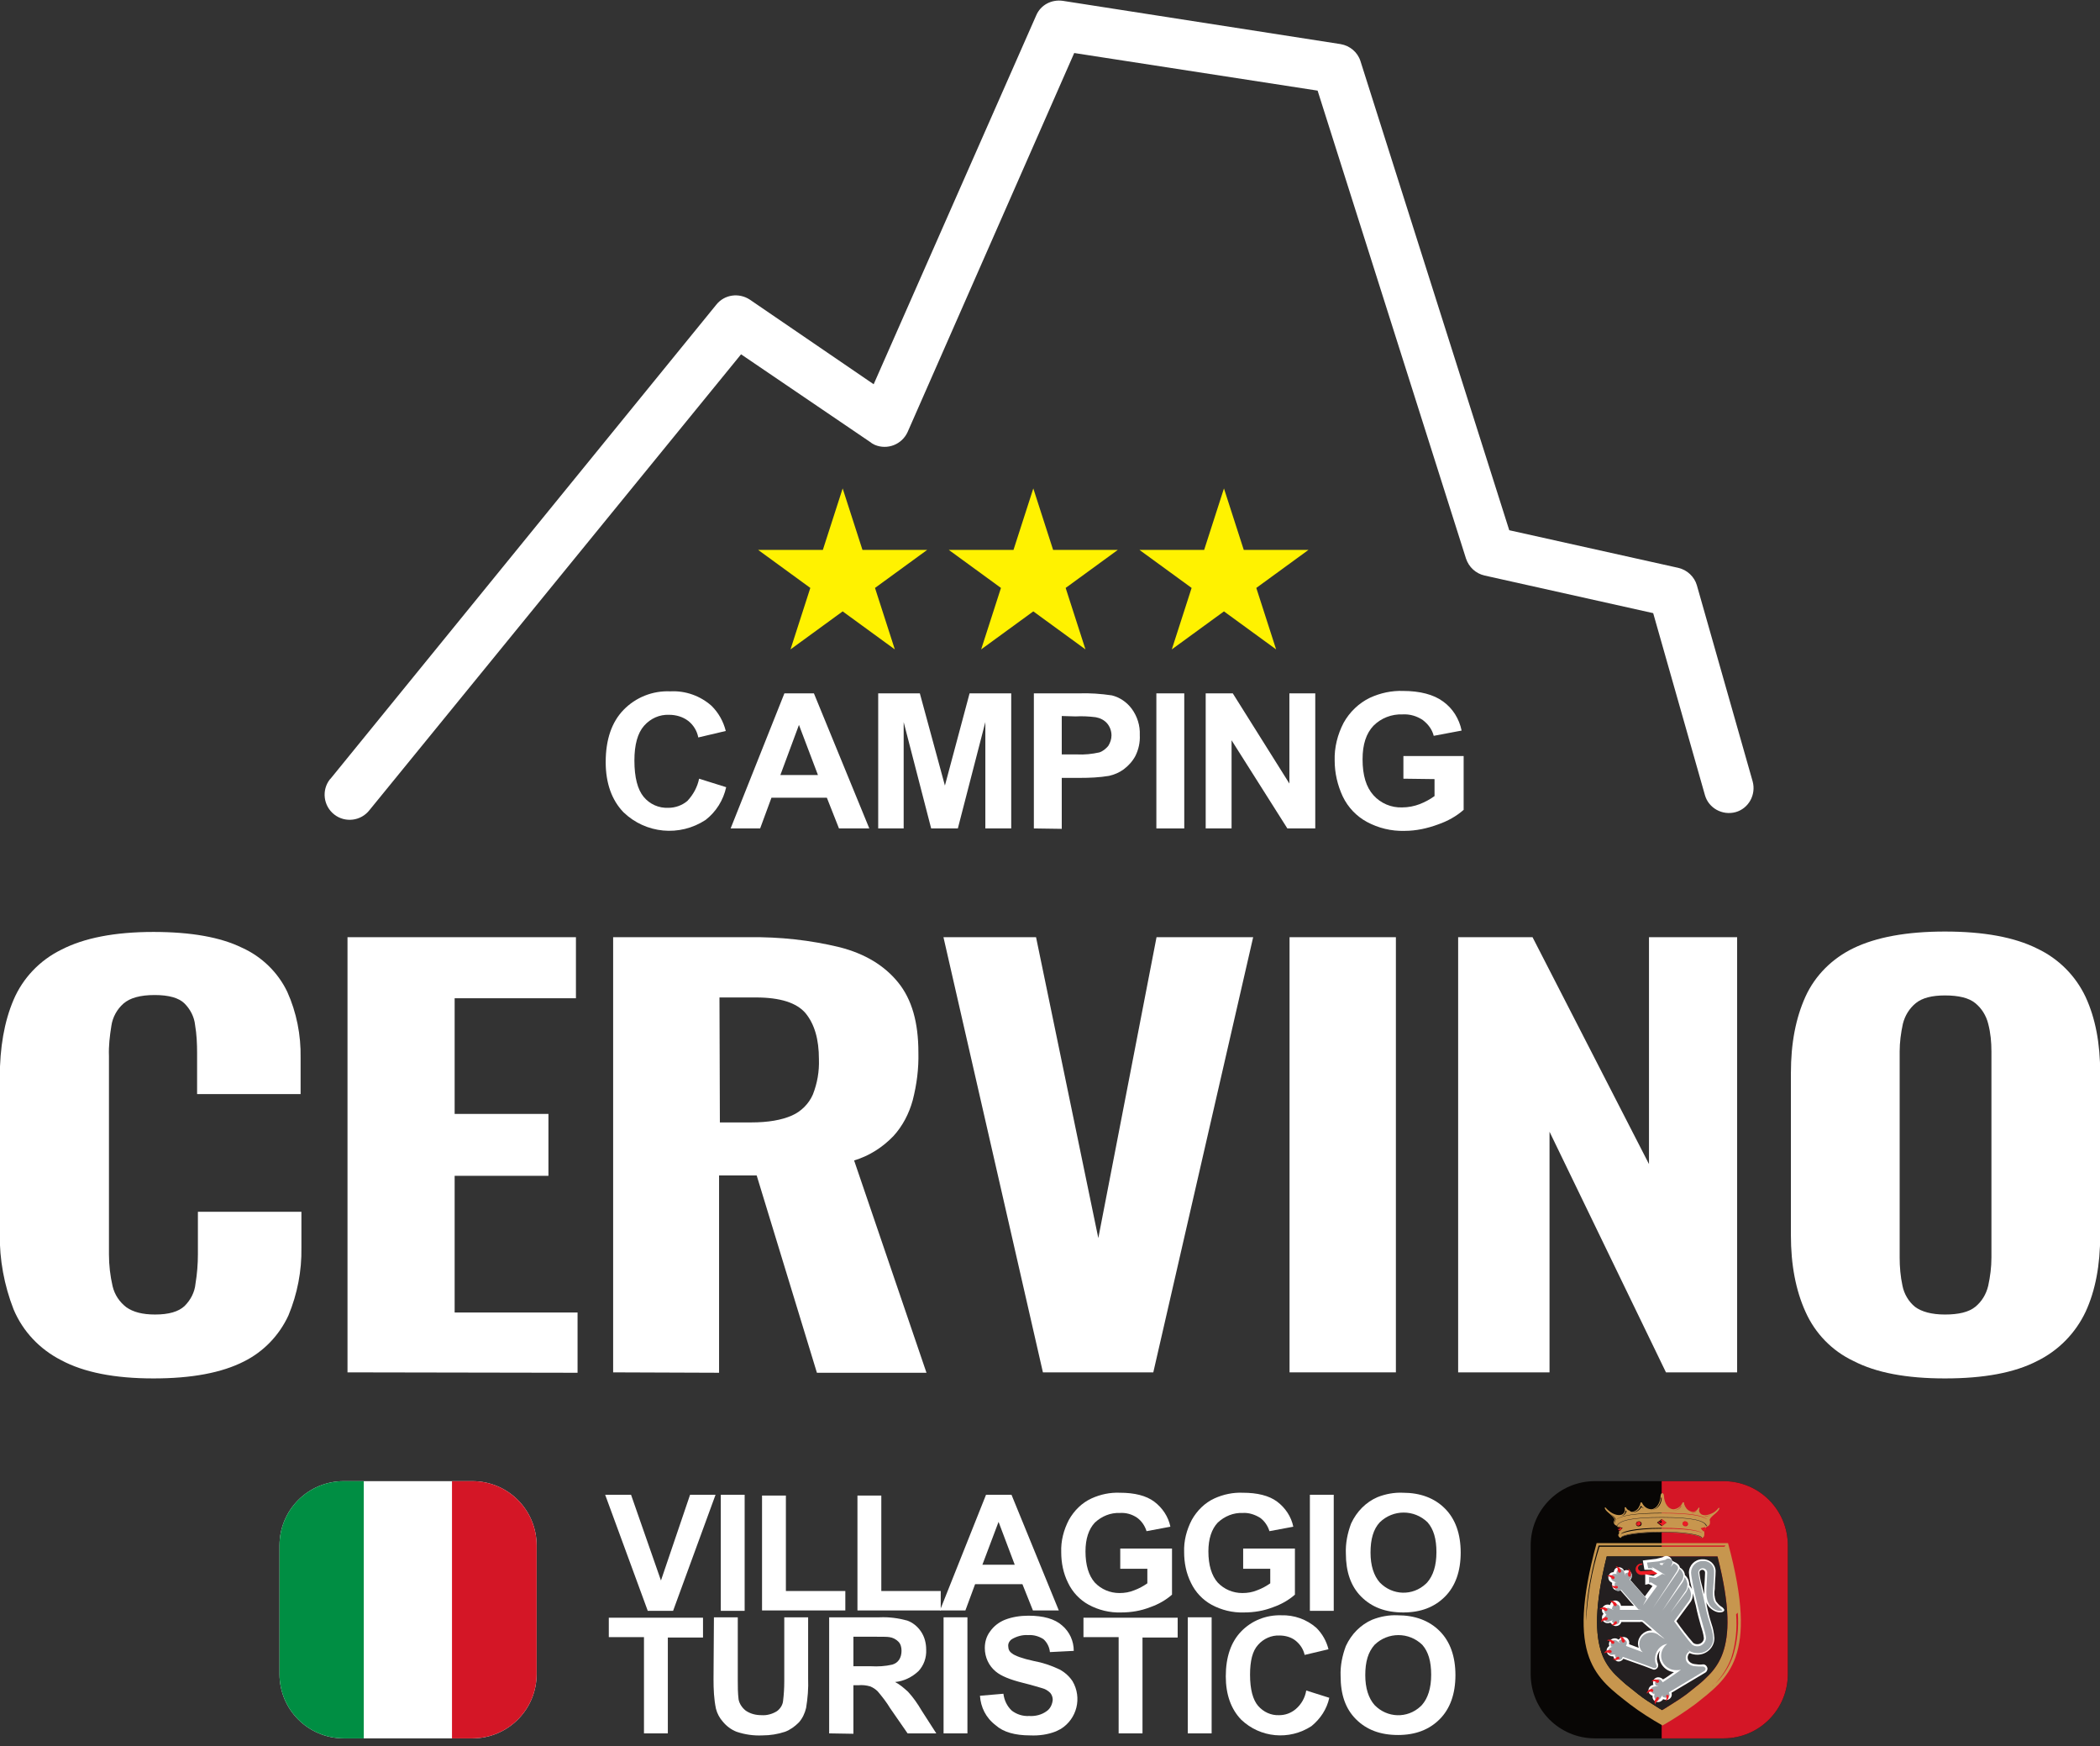
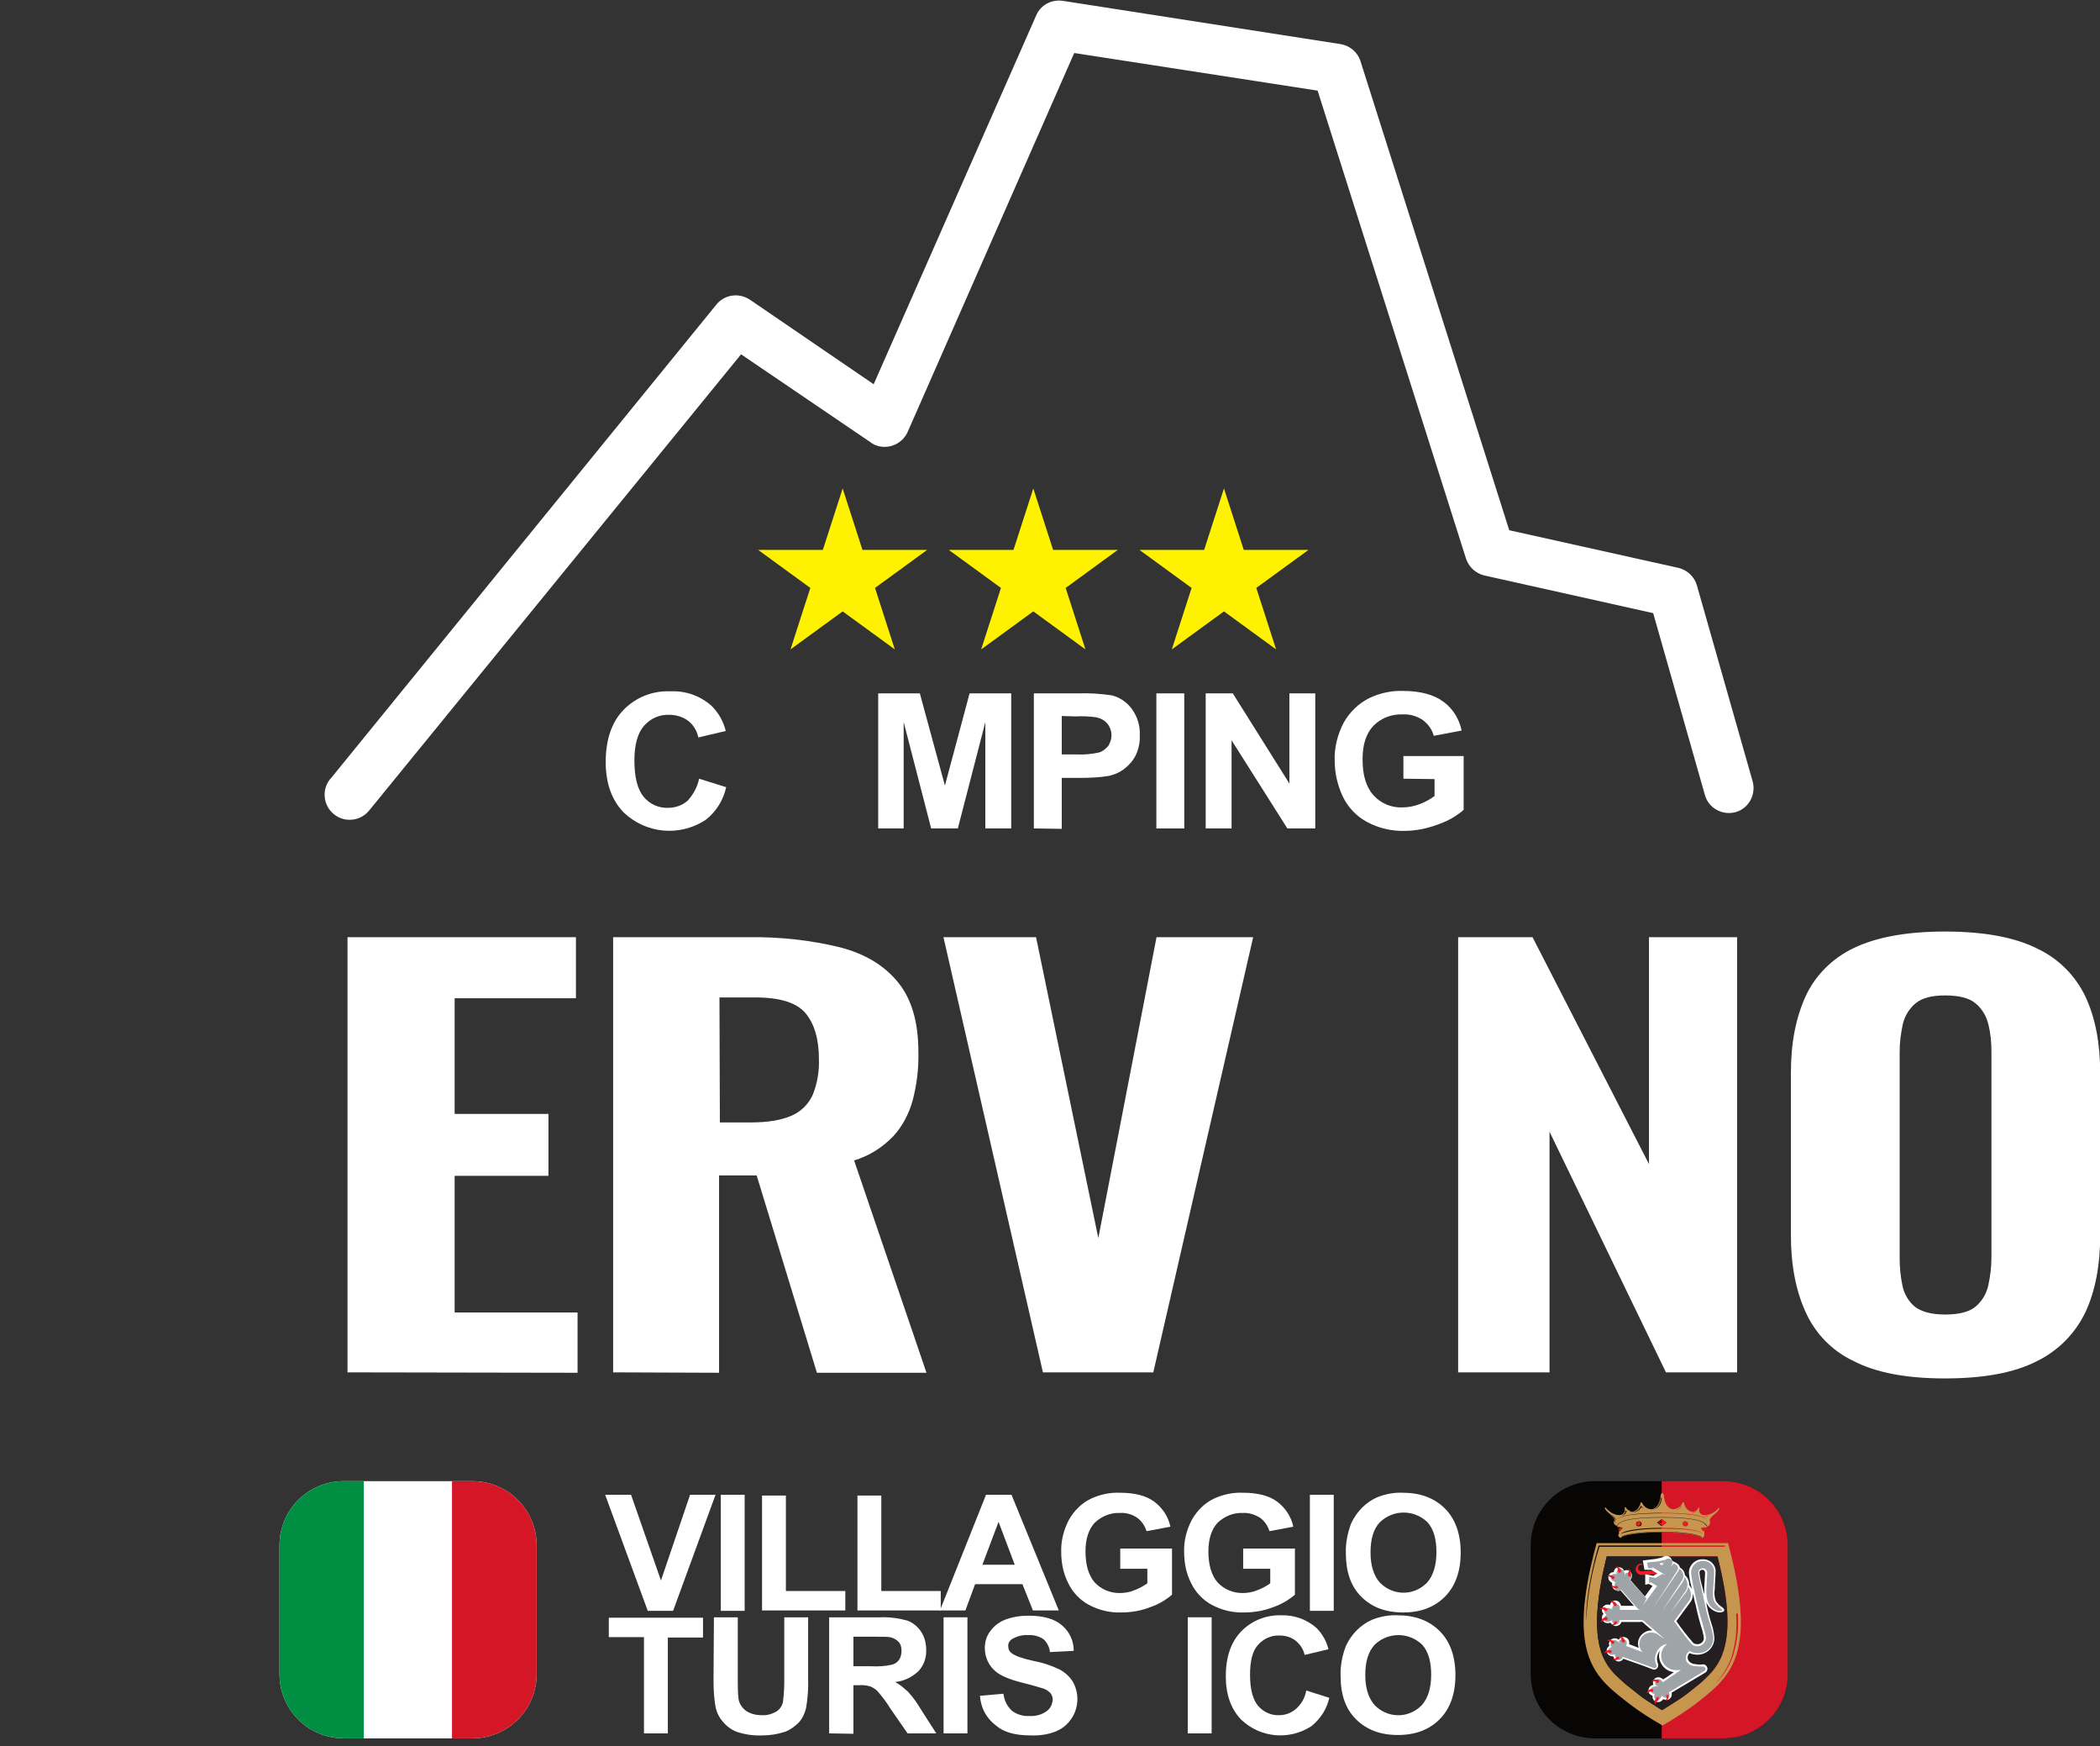
<svg xmlns="http://www.w3.org/2000/svg" xmlns:xlink="http://www.w3.org/1999/xlink" version="1.1" id="Livello_1" x="0px" y="0px" viewBox="0 0 519.4 431.8" style="enable-background:new 0 0 519.4 431.8;" xml:space="preserve">
  <rect x="0" y="0" width="519.4" height="431.8" fill="#333333" stroke="none" />
  <style type="text/css">
	.st0{fill-rule:evenodd;clip-rule:evenodd;fill:#FFF200;}
	.st1{fill:#FFFFFF;}
	.st2{fill-rule:evenodd;clip-rule:evenodd;fill:#FFFFFF;}
	.st3{clip-path:url(#SVGID_00000093171435357018329050000013417966248485752480_);}
	.st4{fill:#008E43;}
	.st5{fill:#D41626;}
	.st6{fill-rule:evenodd;clip-rule:evenodd;fill:#080605;}
	.st7{clip-path:url(#SVGID_00000002356732229829328720000003100468890682616740_);}
	.st8{fill:#C7964E;}
	.st9{fill:#231F20;}
	.st10{fill:#ED1C24;}
	.st11{fill:#9FA4A8;}
	.st12{fill-rule:evenodd;clip-rule:evenodd;fill:#ED1C24;}
</style>
  <g id="logo-camping-cevino" transform="translate(-850.576 -27.897)">
    <g id="Tavola-da-disegno11">
      <g id="Raggruppa_1" transform="translate(-231.807 -40.229)">
        <path id="Tracciato_1" class="st0" d="M1290.8,188.9l4.9,15.2h16l-12.9,9.4l4.9,15.2l-12.9-9.4l-12.9,9.4l4.9-15.2l-12.9-9.4h16     L1290.8,188.9z" />
      </g>
      <g id="Raggruppa_2" transform="translate(-184.653 -40.229)">
        <path id="Tracciato_2" class="st0" d="M1290.8,188.9l4.9,15.2h16l-12.9,9.4l4.9,15.2l-12.9-9.4l-12.9,9.4l4.9-15.2l-12.9-9.4h16     L1290.8,188.9z" />
      </g>
      <g id="Raggruppa_3" transform="translate(-137.499 -40.229)">
        <path id="Tracciato_3" class="st0" d="M1290.8,188.9l4.9,15.2h16l-12.9,9.4l4.9,15.2l-12.9-9.4l-12.9,9.4l4.9-15.2l-12.9-9.4h16     L1290.8,188.9z" />
      </g>
      <g id="Raggruppa_4" transform="translate(749.025 229.034)">
-         <path id="Tracciato_4" class="st1" d="M139.5,139.7c-9.6,0-17.2-1.5-22.8-4.5c-5.3-2.7-9.5-7.1-11.8-12.6     c-2.3-5.9-3.5-12.3-3.4-18.7V65.3c0-7.4,1.1-13.8,3.4-19.2s6.5-9.8,11.8-12.4c5.6-2.9,13.2-4.4,22.8-4.4c9.3,0,16.6,1.3,21.9,3.9     c4.9,2.2,8.9,6.1,11.2,10.9c2.3,5.1,3.4,10.7,3.3,16.3v9h-25.6V59.3c0-2.3-0.1-4.7-0.5-7c-0.2-2-1.2-3.9-2.6-5.3     c-1.4-1.4-3.9-2.1-7.4-2.1s-6.1,0.7-7.7,2.1c-1.6,1.4-2.7,3.4-3,5.5c-0.4,2.5-0.7,5-0.6,7.5v49c0,2.7,0.3,5.3,0.9,7.9     c0.5,2.1,1.7,3.9,3.4,5.2c1.7,1.2,4,1.8,7.1,1.8c3.4,0,5.8-0.7,7.3-2.1c1.5-1.5,2.5-3.4,2.7-5.5c0.4-2.4,0.6-4.9,0.6-7.3V98.5     h25.6v8.9c0.1,5.7-1,11.4-3.2,16.7c-2.3,5-6.2,9-11,11.4C156.4,138.3,149,139.7,139.5,139.7z" />
        <path id="Tracciato_5" class="st1" d="M187.5,138.2V30.6H244v15.1h-30v28.6h23.2v15.3H214v33.8h30.4v14.9L187.5,138.2z" />
        <path id="Tracciato_6" class="st1" d="M253.2,138.2V30.6h33.6c7.6-0.1,15.1,0.7,22.5,2.5c6.2,1.6,11,4.5,14.4,8.7s5,9.9,5,17.3     c0.1,4-0.4,7.9-1.4,11.8c-0.9,3.3-2.5,6.4-4.8,8.9c-2.7,2.8-6,4.9-9.7,6l17.9,52.5h-27.1l-14.9-48.8h-9.3v48.8L253.2,138.2z      M279.6,76.4h7.7c4.3,0,7.6-0.6,10.1-1.7c2.3-1,4.2-2.9,5.2-5.2c1.1-2.8,1.6-5.7,1.5-8.7c0-5-1.1-8.7-3.3-11.4     c-2.2-2.6-6.3-3.9-12.3-3.9h-9L279.6,76.4z" />
        <path id="Tracciato_7" class="st1" d="M359.5,138.2L334.9,30.6h22.9l15.4,74.4l14.4-74.4h23.9l-24.7,107.6H359.5z" />
-         <rect id="Rettangolo_16" x="420.5" y="30.6" class="st1" width="26.3" height="107.6" />
        <path id="Tracciato_8" class="st1" d="M462.2,138.2V30.6h18.4l28.8,56.1V30.6h21.8v107.6h-17.6l-28.8-59.5v59.5H462.2z" />
        <path id="Tracciato_9" class="st1" d="M582.6,139.7c-9.5,0-17-1.4-22.6-4.3c-5.3-2.5-9.5-6.8-11.9-12.2     c-2.4-5.3-3.6-11.6-3.6-18.9V64.2c0-7.4,1.2-13.6,3.6-18.9c2.4-5.3,6.7-9.5,11.9-12c5.6-2.7,13.1-4.1,22.6-4.1     c9.6,0,17.2,1.4,22.8,4.2c5.3,2.5,9.5,6.7,12,12c2.4,5.2,3.6,11.4,3.6,18.8v40.1c0,7.4-1.2,13.7-3.6,18.9     c-2.5,5.3-6.7,9.6-12,12.2C599.8,138.3,592.2,139.7,582.6,139.7z M582.6,123.9c3.4,0,5.9-0.6,7.5-1.9s2.7-3.1,3.2-5.2     c0.5-2.3,0.8-4.6,0.8-7V58.9c0-2.3-0.2-4.6-0.8-6.9c-0.5-2-1.6-3.8-3.2-5.1c-1.6-1.3-4.1-1.9-7.5-1.9c-3.2,0-5.6,0.6-7.2,1.9     c-1.6,1.3-2.7,3.1-3.2,5.1c-0.5,2.3-0.8,4.6-0.8,6.9v50.9c0,2.3,0.2,4.7,0.7,7c0.4,2,1.5,3.9,3.1,5.2     C576.8,123.2,579.3,123.9,582.6,123.9z" />
      </g>
      <g id="Raggruppa_8" transform="translate(-65.195 -9.667)">
        <path id="Tracciato_10" class="st2" d="M1048.5,419.7c0-8.8-7.1-15.9-15.9-15.9h-31.8c-8.8,0-15.9,7.1-15.9,15.9v31.8     c0,8.8,7.1,15.9,15.9,15.9h31.8c8.8,0,15.9-7.1,15.9-15.9V419.7z" />
        <g>
          <g>
            <defs>
              <path id="SVGID_1_" d="M1048.5,419.7c0-8.8-7.1-15.9-15.9-15.9h-31.8c-8.8,0-15.9,7.1-15.9,15.9v31.8        c0,8.8,7.1,15.9,15.9,15.9h31.8c8.8,0,15.9-7.1,15.9-15.9V419.7z" />
            </defs>
            <clipPath id="SVGID_00000007387071123835516900000017796443544134951053_">
              <use xlink:href="#SVGID_1_" style="overflow:visible;" />
            </clipPath>
            <g id="Raggruppa_7" style="clip-path:url(#SVGID_00000007387071123835516900000017796443544134951053_);">
              <g id="Raggruppa_5" transform="translate(191.441 123.004)">
                <rect id="Rettangolo_17" x="789.3" y="279.7" class="st4" width="25" height="66.6" />
              </g>
              <g id="Raggruppa_6" transform="translate(238.263 123.004)">
                <rect id="Rettangolo_18" x="789.3" y="279.7" class="st5" width="25" height="66.6" />
              </g>
            </g>
          </g>
        </g>
      </g>
      <g id="Raggruppa_11" transform="translate(244.264 -9.667)">
        <path id="Tracciato_12" class="st6" d="M1048.5,419.7c0-8.8-7.1-15.9-15.9-15.9h-31.8c-8.8,0-15.9,7.1-15.9,15.9v31.8     c0,8.8,7.1,15.9,15.9,15.9h31.8c8.8,0,15.9-7.1,15.9-15.9V419.7z" />
        <g>
          <g>
            <defs>
              <path id="SVGID_00000017495292659415110990000007356068452004247718_" d="M1048.5,419.7c0-8.8-7.1-15.9-15.9-15.9h-31.8        c-8.8,0-15.9,7.1-15.9,15.9v31.8c0,8.8,7.1,15.9,15.9,15.9h31.8c8.8,0,15.9-7.1,15.9-15.9V419.7z" />
            </defs>
            <clipPath id="SVGID_00000064346179536895656520000015084535454865013888_">
              <use xlink:href="#SVGID_00000017495292659415110990000007356068452004247718_" style="overflow:visible;" />
            </clipPath>
            <g id="Raggruppa_10" style="clip-path:url(#SVGID_00000064346179536895656520000015084535454865013888_);">
              <g id="Raggruppa_9" transform="translate(-62 121.299)">
                <rect id="Rettangolo_19" x="1079.3" y="279.7" class="st5" width="34.1" height="66.6" />
              </g>
            </g>
          </g>
        </g>
      </g>
      <g id="Raggruppa_42" transform="translate(1152.231 401.252)">
        <g id="Raggruppa_12" transform="translate(107.942 38.501) rotate(-90)">
          <path id="Tracciato_14" class="st8" d="M27,15.2v-27.4C14.5-15.3,7.6-15,3.2-13.5c-2.1,0.7-4,2-5.5,3.5      c-0.8,0.8-1.6,1.7-2.3,2.5c-0.8,1-1.6,2-2.4,3C-8.2-3-9.2-1.4-10.2,0.2c-0.3,0.5-0.6,0.9-0.8,1.3c0.2,0.4,0.5,0.8,0.8,1.3      c1,1.6,2,3.2,3.1,4.7c0.8,1,1.6,2,2.4,3c0.7,0.9,1.5,1.7,2.3,2.5c1.6,1.6,3.5,2.8,5.5,3.5C7.6,18.1,14.5,18.4,27,15.2       M13.1,20.2l-0.4-0.4c-3.6,0.3-7.3-0.1-10.8-1.2c-2.4-0.9-4.6-2.3-6.5-4.1C-4.7,14.3-5,14-5.2,13.8c0.3,0.4,0.7,0.7,1,1.1      c1.8,1.8,4,3.2,6.5,4.1C5.8,20.1,9.5,20.5,13.1,20.2 M29.7-14.2c0,0-10.2-3.2-18.7-3.1c6.2,0.3,12.4,1.4,18.4,3.3v30.9l0.3,0.3      L29.7-14.2z M30.3-14.7v32.5c-28.5,7.7-33.4,0-39.9-8.2c-1.9-2.6-3.6-5.2-5.2-8c1.6-2.8,3.3-5.5,5.2-8      C-3.1-14.7,1.8-22.5,30.3-14.7" />
        </g>
        <g id="Raggruppa_13" transform="translate(107.941 38.501) rotate(-90)">
          <path id="Tracciato_15" class="st9" d="M27,15.2v-27.4C14.5-15.3,7.6-15,3.2-13.5c-2.1,0.7-4,2-5.5,3.5      c-0.8,0.8-1.6,1.7-2.3,2.5c-0.8,1-1.6,2-2.4,3C-8.2-3-9.2-1.4-10.2,0.2c-0.3,0.5-0.6,0.9-0.8,1.3c0.2,0.4,0.5,0.8,0.8,1.3      c1,1.6,2,3.2,3.1,4.7c0.8,1,1.6,2,2.4,3c0.7,0.9,1.5,1.7,2.3,2.5c1.6,1.6,3.5,2.8,5.5,3.5C7.6,18.1,14.5,18.4,27,15.2" />
        </g>
        <g id="Raggruppa_14" transform="translate(119.282 40.564) rotate(-90)">
          <path id="Tracciato_16" class="st10" d="M27-14.8c0-0.1,0-0.1,0-0.2c0-0.4-0.4-0.8-0.8-0.8s-0.7,0.3-0.8,0.7v0.1l0.2,3.1      l-0.9,1.5l-0.2-4.4v-0.1V-15c0-0.7,0.6-1.4,1.4-1.4c0.7,0,1.4,0.6,1.4,1.4l0,0c0,0.1,0,0.2,0,0.3L27-14.8" />
        </g>
        <g id="Raggruppa_15" transform="translate(111.967 47.897) rotate(-90)">
          <path id="Tracciato_17" class="st1" d="M27,7.9c0.5,0,1.1,0,1.6,0C30,8,32.4,8.1,32.4,8.1c0.4,0,0.7-0.3,0.7-0.7      c0-0.4-0.3-0.7-0.7-0.7c-1,0.1-2.1,0.3-3.1,0.6C28.6,7.5,27.8,7.7,27,7.9 M27.3,5.1c-0.1,0-0.1,0-0.2,0c-0.7,0-1.5-0.2-2.1-0.7      L20.4,1c-1.9,1.3-3.7,2.7-5.4,4.2c-0.2,0.3-0.3,0.6-0.3,1c0,0.9,0.7,1.6,1.5,1.6c1-0.1,2-0.4,2.9-0.7c1.4-0.4,3.2-0.9,5.2-1.3      C25.3,5.5,26.4,5.3,27.3,5.1 M7.8,0.4c0.2-2.1,2-3.6,4-3.7c0.5,0,1,0.1,1.4,0.3c-0.6-0.5-1.3-0.8-2.1-0.8      c-0.4,0-0.7,0.1-1.1,0.2c-0.1,0-0.1,0-0.2,0.1c-0.1,0-0.3,0-0.4,0c-0.5,0-1-0.5-1-1l0,0c0-0.1,0-0.2,0.1-0.4L9.3-7l1.8-5.1      c-0.6-0.4-0.9-1.2-0.5-1.8l0,0c0.2-0.2,0.4-0.4,0.6-0.5c0.1-0.1,0.3-0.1,0.4-0.2h0.1v-0.2c0-0.2,0-0.3,0.1-0.5      c0.2-0.7,1-1.1,1.7-0.9c0.3,0.1,0.5,0.3,0.7,0.5v0.1h0.1c0.3-0.1,0.6-0.1,0.9,0c0.7,0.2,1.1,1,0.9,1.8l0,0      c-0.1,0.1-0.1,0.3-0.2,0.4l-0.1,0.1l0.1,0.1c0.5,0.4,0.7,1,0.5,1.6c-0.2,0.7-1,1.1-1.7,0.9l-0.9,2.4c0.3-0.1,0.7-0.2,1-0.2      c1.8,0,3.3,1.5,3.3,3.3c0,0.1,0,0.1,0,0.2v0l2-2.3c0.1-0.1,0.1-0.1,0.1-0.2s0.1-0.3,0-0.4v-4.7c-0.7-0.2-1.1-0.9-1-1.6      c0.1-0.3,0.2-0.5,0.4-0.7c0.1-0.1,0.1-0.1,0.2-0.2c0.1-0.1,0.1-0.1,0.1-0.1l0.1-0.1l0-0.2c-0.1-0.2-0.1-0.3-0.1-0.5      c0-0.8,0.6-1.4,1.4-1.4c0.3,0,0.6,0.1,0.8,0.3l0.1,0.1l0.1-0.1c0.2-0.2,0.5-0.3,0.8-0.3c0.8,0,1.4,0.6,1.4,1.4l0,0      c0,0.2,0,0.3-0.1,0.5v0.1h0.1c0.6,0.2,1,0.7,1,1.3c0,0.7-0.6,1.3-1.3,1.4v3.2l3.9-3.4c-0.3-0.6-0.1-1.4,0.5-1.8      c0.3-0.1,0.5-0.2,0.8-0.2c0.1,0,0.3,0,0.4,0h0.1l0.1-0.2c0.1-0.1,0.2-0.3,0.3-0.4c0.6-0.5,1.4-0.4,1.9,0.1      c0.2,0.2,0.3,0.5,0.3,0.8v0.1h0.1c0.3,0.1,0.6,0.2,0.8,0.4c0.5,0.6,0.4,1.4-0.1,1.9l0,0C33.2-12.1,33-12,32.9-12h-0.1l0.1,0.1      c0.3,0.7,0,1.5-0.7,1.8c-0.5,0.2-1.2,0.1-1.6-0.3l-4.1,3.6l2.6,1.9l0.5-0.9l-0.2-0.9H32l-0.4,2l0.6,1l0.9-1.5v-1.7l2.3-0.4      L35.8-4l0.4,1.6c0.5,0.6,0.4,1.6-0.3,2.1c-0.2,0.1-0.4,0.2-0.6,0.3l-0.5,1l-0.1,0.1c-0.2,0.4-0.6,0.7-1.1,0.8V2      c-0.4,0.6-1.1,1.1-1.8,1.1c-0.1,0.1-0.2,0.2-0.3,0.3c-0.1,0.1-0.3,0.2-0.4,0.3c-0.4,0.3-0.9,0.4-1.5,0.5c-0.1,0-0.2,0-0.3,0      c-0.1,0.1-0.2,0.2-0.3,0.2c-0.1,0.1-0.3,0.2-0.4,0.3c-0.1,0.1-0.3,0.1-0.4,0.2L29,4.7c1.1-0.3,2.2-0.5,3.4-0.6      c1.8,0,3.3,1.5,3.3,3.3c0.1,1.7-1.1,3.2-2.8,3.3c-0.1,0-0.1,0-0.2,0c-1.3,0-2.9-0.2-4.3-0.2c-1-0.2-2.1-0.1-3.1,0.3      c-0.5,0.4-1,0.8-1.3,1.3l-0.2,0.3c-0.1,0.1-0.1,0.1-0.2,0.2c-0.4,0.4-0.7,0.3-0.9-0.1l0,0l0,0c-0.6-1.5,0.8-3.2,1.6-3.7      c0.3-0.2,0.5-0.3,0.8-0.4c-0.2,0-0.4,0.1-0.7,0.1c-1.6,0.3-3.2,0.7-4.7,1.2c-1.1,0.4-2.3,0.6-3.5,0.7c-2.3,0-4.1-1.9-4.1-4.2      c0-0.6,0.1-1.3,0.4-1.9C12.3,4,12,3.9,11.6,3.8c-1.5-0.1-1.8,1.5-1.8,1.6C9.7,6.1,9.6,6.8,9.7,7.5c0.1,0.6-0.4,1.1-1,1.2      c-0.4,0-0.8-0.2-1-0.5l-5-8.4C2,0,1.3-0.3,1-1C0.9-1.2,0.9-1.5,1-1.8c0-0.1,0-0.3,0.1-0.4v-0.1L0.9-2.4C0.8-2.5,0.7-2.7,0.6-2.8      C0.2-3.4,0.4-4.3,1-4.7c0.3-0.2,0.6-0.2,0.9-0.2H2V-5c0.1-0.3,0.3-0.5,0.5-0.7C3.2-6.1,4-5.9,4.4-5.3C4.5-5.1,4.6-5,4.6-4.8v0.1      h0.1c0.6-0.2,1.3,0,1.6,0.5C6.7-3.6,6.5-2.8,6-2.3C6.3-1.7,7.1-0.6,7.8,0.4" />
        </g>
        <g id="Raggruppa_16" transform="translate(121.697 40.016) rotate(-90)">
          <path id="Tracciato_18" class="st11" d="M27-11.5l-0.2-1.4c-0.3,0.1-0.4,0.3-0.4,0.6l0,0c0,0.2,0.1,0.3,0.3,0.3v-0.4L27-11.5z       M6.2-11.7c0.3,0.2,0.5,0.5,0.7,0.7c-0.3-1.8-1.9-3-3.7-3c-0.4,0-0.8,0-1.2,0.2c-0.1,0-0.2,0.1-0.3,0.1c-0.1,0-0.2,0.1-0.3,0.1      c-0.3,0-0.5-0.2-0.5-0.5l0,0c0-0.1,0-0.1,0-0.2l0.8-2.1l2-5.6l-0.3-0.1C3-22.3,2.8-22.8,3-23.2c0,0,0,0,0-0.1      c0.2-0.2,0.4-0.4,0.7-0.5L4.2-24l0.1,0.4l-0.1-1.1c0-0.1,0-0.2,0-0.3c0.2-0.5,0.7-0.7,1.1-0.6l0,0c0.2,0.1,0.3,0.2,0.5,0.3      l0.5,0.8l-0.1-0.4L6.5-25c0.3,0,0.5,0,0.7,0.1c0.5,0.2,0.7,0.7,0.6,1.1l0,0c0,0.1-0.1,0.2-0.1,0.3L7-22.6L7.5-23l0.4,0.3      C8-22.4,8.1-22,8-21.6c-0.2,0.5-0.6,0.7-1.1,0.6l-0.5-0.2l-1.5,4L4.8-17l0.4-0.4c0.5-0.3,1-0.5,1.6-0.5c1.6,0,2.9,1.3,2.9,2.9      l0,0c0,0.1,0,0.1,0,0.2c0,0.5-0.2,1-0.4,1.4C9.1-13.2,9-13,8.8-12.7c-0.3,0.4-0.7,1.1-0.7,1.1l4.4-5.1c0.2-0.3,0.4-0.6,0.3-1      v-5.1h-0.3c-0.5,0-0.8-0.5-0.8-0.9c0,0,0,0,0-0.1c0.1-0.3,0.3-0.5,0.5-0.7l0.3-0.2l0.3,0.3l-0.4-1c0-0.1-0.1-0.2-0.1-0.3      c0-0.5,0.4-0.9,0.9-0.9c0.2,0,0.4,0.1,0.5,0.2l0.7,0.6l-0.3-0.3l0.3-0.2c0.2-0.1,0.3-0.2,0.5-0.2c0.5,0,0.9,0.4,0.9,0.9      c0,0.1,0,0.2-0.1,0.3l-0.4,1.1l0.3-0.5l0.5,0.2c0.4,0.1,0.6,0.5,0.6,0.9c0,0.5-0.4,0.9-0.9,0.9h-0.5v5.3l0.1-0.7l4.9-4.3      l-0.2-0.2c-0.3-0.4-0.2-0.9,0.2-1.2l0,0C21-24,21.4-24,21.7-24l0.4,0.1L22-23.5l0.5-1c0.1-0.1,0.1-0.2,0.2-0.2      c0.4-0.3,0.9-0.3,1.3,0.1l0,0c0.1,0.1,0.2,0.3,0.2,0.5v0.9l0.1-0.4l0.4,0.1c0.2,0,0.4,0.1,0.5,0.3c0.3,0.4,0.3,0.9-0.1,1.3l0,0      c-0.1,0.1-0.2,0.1-0.3,0.2l-1.1,0.4l0.6-0.1l0.2,0.5c0.2,0.4,0.1,0.8-0.2,1c-0.4,0.3-0.9,0.3-1.2-0.1l-0.3-0.3l-4.7,4.2L16.4-17      l4.8,3.5l0.9-1.5L22-15.5h1.5l-0.3,1.6l1,1.7l-0.3,0.8l2.1-3.5l-0.4,0.4v-1.2L27-16l0.3,2.8l0.4,1.8c0.2,0.2,0.3,0.4,0.3,0.7      c0,0.5-0.4,1-1,1l0,0h-0.1c-0.4-0.1-0.7-0.3-1-0.5c0.3,0.3,0.6,0.6,0.9,0.8L26.6-9c0,0,0,0.1-0.1,0.1c-0.2,0.4-0.5,0.6-0.9,0.6      c-0.2,0-0.4-0.1-0.5-0.2c0,0,0,0-0.1,0l-9.2-6l8.7,6c0.3,0.2,0.6,0.4,1,0.5c-0.5,0.7-1.2,1-1.8,1c-0.5,0-1-0.2-1.4-0.5l-7.2-4.7      L22-7.3c0.4,0.3,0.9,0.5,1.4,0.6c-0.4,0.4-1,0.6-1.7,0.7c-0.6,0-1.3-0.1-1.8-0.5l-5.3-3.7l5,3.8C20-6.1,20.5-5.9,21-5.8      c-0.5,0.4-1.1,0.6-1.8,0.7c-0.6,0-1.3-0.2-1.8-0.6l-4.9-3.6c0,0-5.1,3.7-5.8,4.5C6.4-4.4,6.3-4,6.3-3.5c0,1.1,0.9,2,2,2.1      c1.1,0,4.4-1.2,8.2-2.1c3.4-0.8,6.5-1.5,8-1.6c1.6,0,2.9,1.3,2.9,2.9l0,0c0.1,1.4-0.9,2.7-2.4,2.8c-0.1,0-0.1,0-0.2,0      c-2.6,0.1-6.3-0.8-7.7,0.2c-1.4,1-1.8,2.1-2,1.8c-0.4-1.2,0.7-2.7,1.4-3.1c0.8-0.5,1.7-0.9,4.1-0.8c1.5,0.1,3.9,0.2,3.9,0.2      c0.6,0,1.1-0.5,1.1-1.1l0,0c0-0.6-0.5-1.1-1.1-1.1l0,0c-1.2,0.1-4.7,1-8.1,1.7c-4.1,0.8-5.8,1.9-8.2,2c-2,0-3.6-1.7-3.6-3.7l0,0      c0-0.9,0.2-1.6,0.5-2.1l0.6-0.7L5.1-5.5C4.7-6,4.3-6.3,3.7-6.4c-2-0.2-2.3,2-2.3,2C1.3-3.6,1.3-2.9,1.3-2.2      c0,0.3-0.2,0.6-0.5,0.7c-0.2,0-0.5-0.1-0.6-0.3l-5.3-8.8l-0.2,0.1c-0.4,0.2-0.9,0.1-1.1-0.4c0,0,0,0,0-0.1      c-0.1-0.3,0-0.6,0.1-0.9l0.2-0.3l0.4,0.1l-0.9-0.6c-0.1-0.1-0.2-0.1-0.2-0.2c-0.3-0.4-0.2-1,0.3-1.2l0,0      c0.2-0.1,0.4-0.2,0.5-0.1l0.9,0.1l-0.4-0.1l0.1-0.3c0.1-0.2,0.2-0.3,0.4-0.4c0.4-0.3,1-0.2,1.2,0.3l0,0c0.1,0.1,0.1,0.2,0.1,0.3      l0.3,1.1v-0.6L-3-14c0.4-0.1,0.8,0.1,1,0.4c0.3,0.4,0.2,0.9-0.2,1.2l-0.4,0.3c0,0,2.8,4.2,3.1,4.5C0.4-8,0.4-8.4,0.4-8.8      c0-2,1.6-3.7,3.6-3.7C4.8-12.5,5.6-12.2,6.2-11.7" />
        </g>
        <g id="Raggruppa_17" transform="translate(106.708 51.958) rotate(-90)">
          <path id="Tracciato_19" class="st10" d="M27-11.3c-0.1,0.2,0,0.4,0.2,0.5l0,0c0.2,0.1,0.4-0.1,0.5-0.3l0,0c0-0.1,0-0.1,0.1-0.2      c0.2-0.5,0-1.1-0.4-1.5c0.1,0.4,0.1,0.9-0.2,1.2l0,0c0,0,0,0-0.1,0C27-11.4,27-11.4,27-11.3" />
        </g>
        <g id="Raggruppa_18" transform="translate(109.483 50.681) rotate(-90)">
          <path id="Tracciato_20" class="st10" d="M27-11.9c-0.1,0.1-0.2,0.4,0,0.5l0,0c0.1,0.2,0.4,0.2,0.6,0l0,0      c0.1-0.1,0.1-0.1,0.1-0.1c0.4-0.4,0.6-0.9,0.4-1.5c-0.1,0.4-0.4,0.8-0.8,0.9l0,0c0,0,0,0-0.1,0C27.1-11.9,27-11.9,27-11.9" />
        </g>
        <g id="Raggruppa_19" transform="translate(106.797 54.283) rotate(-90)">
          <path id="Tracciato_21" class="st10" d="M27-11.1c0.1,0.2,0.3,0.3,0.5,0.3l0,0c0.2-0.1,0.3-0.3,0.3-0.5c0-0.1,0-0.1-0.1-0.2      c-0.1-0.5-0.6-0.9-1.2-1c0.3,0.3,0.5,0.7,0.5,1.1l0,0c0,0,0,0,0,0.1C27-11.2,27-11.1,27-11.1" />
        </g>
        <g id="Raggruppa_20" transform="translate(109.597 54.608) rotate(-90)">
          <path id="Tracciato_22" class="st10" d="M27-11.8c0.1,0.1,0.1,0.3,0,0.4l0,0c-0.1,0.1-0.3,0.1-0.5,0l0,0      c-0.1-0.1-0.1-0.1-0.1-0.1c-0.3-0.3-0.4-0.8-0.2-1.3c0,0.4,0.3,0.7,0.6,0.8l0,0c0,0,0,0,0.1,0C26.9-11.9,27-11.9,27-11.8" />
        </g>
        <g id="Raggruppa_21" transform="translate(116.243 60.043) rotate(-90)">
          <path id="Tracciato_23" class="st11" d="M27-12.2L27-12.2h0.2C27.1-12.2,27-12.2,27-12.2" />
        </g>
        <g id="Raggruppa_22" transform="translate(108.676 60.051) rotate(-90)">
          <path id="Tracciato_24" class="st10" d="M27-11.6c-0.1,0.2-0.1,0.4,0.1,0.5l0,0c0.2,0.1,0.4,0.1,0.5-0.1l0,0      c0.1-0.1,0.1-0.1,0.1-0.2c0.3-0.4,0.4-1,0.1-1.5c0,0.4-0.2,0.8-0.6,1.1l0,0c0,0,0,0-0.1,0C27.1-11.7,27-11.7,27-11.6" />
        </g>
        <g id="Raggruppa_23" transform="translate(111.905 59.562) rotate(-90)">
          <path id="Tracciato_25" class="st10" d="M27-12.4c-0.2,0.1-0.3,0.3-0.2,0.5l0,0c0.1,0.2,0.3,0.3,0.5,0.2l0,0      c0.1,0,0.1,0,0.2-0.1c0.5-0.2,0.8-0.7,0.8-1.3c-0.2,0.4-0.6,0.6-1,0.6l0,0c0,0,0,0-0.1,0C27.1-12.4,27.1-12.4,27-12.4" />
        </g>
        <g id="Raggruppa_24" transform="translate(107.677 62.349) rotate(-90)">
          <path id="Tracciato_26" class="st10" d="M27-11.1c0,0.2,0.1,0.4,0.3,0.4l0,0c0.2,0,0.4-0.2,0.4-0.4l0,0c0-0.1,0-0.1,0-0.2      c0-0.6-0.3-1.1-0.8-1.3c0.2,0.4,0.3,0.8,0.1,1.2l0,0c0,0,0,0,0,0.1S27-11.2,27-11.1" />
        </g>
        <g id="Raggruppa_25" transform="translate(109.936 63.324) rotate(-90)">
          <path id="Tracciato_27" class="st10" d="M27-11.5c0.1,0.2,0,0.3-0.2,0.4l0,0c-0.2,0.1-0.4,0-0.4-0.2c0-0.1,0-0.1-0.1-0.2      c-0.2-0.4-0.1-0.9,0.2-1.3c-0.1,0.4,0,0.7,0.3,1l0,0c0,0,0,0,0.1,0C26.9-11.6,27-11.6,27-11.5" />
        </g>
        <g id="Raggruppa_26" transform="translate(118.072 72.029) rotate(-90)">
          <path id="Tracciato_28" class="st10" d="M27-11.1c0.1,0.2,0.3,0.3,0.5,0.3l0,0c0.2-0.1,0.3-0.3,0.3-0.5c0-0.1,0-0.1-0.1-0.2      c-0.1-0.5-0.6-0.9-1.1-1c0.3,0.3,0.5,0.7,0.5,1.1l0,0c0,0,0,0,0,0.1C27-11.2,27-11.1,27-11.1" />
        </g>
        <g id="Raggruppa_27" transform="translate(119.406 69.755) rotate(-90)">
          <path id="Tracciato_29" class="st10" d="M27-11.2c0,0.2,0.1,0.4,0.3,0.5l0,0c0.2,0,0.4-0.1,0.5-0.3l0,0c0-0.1,0-0.1,0-0.2      c0.1-0.5,0-1.1-0.5-1.4c0.2,0.4,0.1,0.9-0.1,1.2l0,0c0,0,0,0-0.1,0C27-11.4,27-11.3,27-11.2" />
        </g>
        <g id="Raggruppa_28" transform="translate(119.657 73.81) rotate(-90)">
          <path id="Tracciato_30" class="st10" d="M27-11.1c0.2,0.1,0.4,0.1,0.5,0l0,0c0.1-0.2,0.1-0.4-0.1-0.5c-0.1-0.1-0.1-0.1-0.2-0.1      c-0.4-0.4-1-0.5-1.5-0.2c0.4,0,0.8,0.3,1,0.7l0,0c0,0,0,0,0,0.1C26.9-11.2,26.9-11.2,27-11.1" />
        </g>
        <g id="Raggruppa_29" transform="translate(122.946 72.967) rotate(-90)">
          <path id="Tracciato_31" class="st10" d="M27-12.5c0.2,0,0.3,0.2,0.2,0.4l0,0c0,0.2-0.2,0.3-0.4,0.2l0,0c-0.1,0-0.1,0-0.2,0      c-0.4-0.1-0.8-0.5-0.9-0.9c0.2,0.3,0.6,0.4,0.9,0.4l0,0c0,0,0,0,0.1,0C26.9-12.5,26.9-12.5,27-12.5" />
        </g>
        <g id="Raggruppa_30" transform="translate(110.982 42.276) rotate(-90)">
          <path id="Tracciato_32" class="st10" d="M27-12.4c-0.2,0.1-0.3,0.3-0.2,0.5l0,0c0.1,0.2,0.3,0.3,0.5,0.2l0,0      c0.1,0,0.1,0,0.2-0.1c0.5-0.2,0.8-0.7,0.9-1.3c-0.2,0.4-0.6,0.6-1,0.6l0,0c0,0,0,0-0.1,0C27.1-12.4,27.1-12.4,27-12.4" />
        </g>
        <g id="Raggruppa_31" transform="translate(114.033 43.103) rotate(-90)">
          <path id="Tracciato_33" class="st10" d="M27-13c-0.2,0-0.4,0.1-0.4,0.3l0,0c0,0.2,0.1,0.4,0.4,0.4l0,0c0.1,0,0.1,0,0.2,0      c0.5,0.1,1.1-0.2,1.4-0.7c-0.4,0.2-0.8,0.2-1.2,0l0,0c0,0,0,0-0.1-0.1C27.1-13,27.1-13,27-13" />
        </g>
        <g id="Raggruppa_32" transform="translate(108.628 44.034) rotate(-90)">
          <path id="Tracciato_34" class="st10" d="M27-11.5c-0.1,0.2-0.1,0.4,0.1,0.5l0,0c0.2,0.1,0.4,0.1,0.5-0.1l0,0      c0.1-0.1,0.1-0.1,0.1-0.2c0.3-0.5,0.3-1.1,0-1.5c0,0.4-0.2,0.8-0.5,1.1l0,0c0,0,0,0-0.1,0C27.1-11.7,27-11.6,27-11.5" />
        </g>
        <g id="Raggruppa_33" transform="translate(109.415 45.793) rotate(-90)">
          <path id="Tracciato_35" class="st10" d="M27-11.2c0,0.2-0.2,0.3-0.3,0.3l0,0c-0.2,0-0.3-0.2-0.3-0.4l0,0c0-0.1,0-0.1,0-0.2      c0-0.5,0.4-0.8,0.8-1c-0.2,0.3-0.3,0.6-0.2,1l0,0c0,0,0,0,0,0.1C27-11.4,27-11.3,27-11.2" />
        </g>
        <g id="Raggruppa_34" transform="translate(121.579 31.432) rotate(-90)">
          <path id="Tracciato_36" class="st8" d="M27-12.2c0-7.6-1.1-10-1.5-10.1c0.2,0.3,1.3,3,1.3,10.1c0,8.9-1.1,10-1.1,10      C26.1-2.4,27-5.2,27-12.2 M31.4-9.7c-0.2,0.9,0.1,1.8,0.9,2.3c0.1,0.1,0.1,0,0.1-0.1C31.6-7.9,31.2-8.8,31.4-9.7 M30.9-5.1      c-0.3,0.6-0.1,1.3,0.5,1.6C30.9-3.9,30.7-4.5,30.9-5.1 M29.9-1.7c-0.2,0.4-0.1,1,0.5,1.9C30-0.4,29.8-1.1,29.9-1.7 M29.1-23.4      c0.9,1.3,1.5,4.4,1.5,11.2l0,0c0,6.8-0.6,9.9-1.5,11.2c1-1.1,1.6-4.1,1.6-11.2l0,0C30.7-19.2,30-22.3,29.1-23.4 M29.1-23.6      c0.6-0.2,1.1-1,1.6-1.6c-0.5,0.6-1.1,1.3-1.7,1.5c-0.2-0.2-0.6-0.2-0.9-0.1c0.1,0,0.1,0,0.2,0C28.6-23.8,28.8-23.7,29.1-23.6      L29.1-23.6C29-23.6,29.1-23.6,29.1-23.6 M31-21v0.2c0.1-0.1,0.2-0.3,0.3-0.4c-0.6,0-1.2-0.4-1.3-1C30-21.6,30.5-21.1,31-21       M32.1-17.3l-0.3,0.7c0.2-0.3,0.4-0.6,0.7-0.8c-1-0.3-1.6-1.2-1.7-2.2C30.8-18.6,31.3-17.7,32.1-17.3 M31.4-15.1      c0,0-0.2,2.6,3,2.9c0.2,0,0.1-0.2,0-0.2C33.2-12.5,31.4-13.2,31.4-15.1 M28.6-18c0-0.4-0.3-0.6-0.7-0.6      c-0.4,0.1-0.6,0.4-0.5,0.8c0,0.4,0.3,0.6,0.7,0.6C28.5-17.3,28.7-17.7,28.6-18 M27.4-12.2l0.9,1.2l0.9-1.2l-0.9-1.2L27.4-12.2z       M28.6-6.3c0.1-0.4-0.1-0.7-0.5-0.8c-0.4,0-0.7,0.3-0.7,0.6c-0.1,0.4,0.1,0.7,0.5,0.8C28.3-5.7,28.6-6,28.6-6.3 M25.6-22.8      c0.2,0,0.4,0,0.7,0l-0.1,0.2l0.8,0.7l0.3-1.1L27-23c0.2-0.1,0.3-0.2,0.5-0.3l0,0c0.1-0.4,0.4-0.8,0.9-0.8c0.2,0,0.4,0.1,0.6,0.2      c1-0.2,1.8-2,2.8-2.4c0.3-0.1,0.3,0.1,0.2,0.2c-0.4,0.3-0.8,0.8-1.1,1.2c-0.9,1.3-1,2.8-0.2,3.3c0.4,0.3,0.8,0.3,1.2,0.2      c0.1,0,0.2,0,0.2,0.1s0,0.2,0,0.2c-0.3,0.1-0.6,0.4-0.7,0.6c-0.1,0.1-0.1,0.2-0.1,0.3C31-20,30.9-19.7,31-19.4      c0.1,0.6,0.5,1.2,1.1,1.5c0.2,0.1,0.4,0.2,0.6,0.3c0.1,0,0.3,0.1,0.4,0.1c0.1,0,0.2,0.1,0.2,0.1c0,0.1,0,0.1,0,0.2l-0.1,0.1      c-0.9,0.4-1.5,1.2-1.6,2.2c0,1.3,1.4,2.3,3.4,2.4c0.4,0,0.6,0.3,0.6,0.4s-0.2,0.4-0.6,0.4c-2,0.1-3.4,1.1-3.4,2.4      c0.1,1,0.7,1.8,1.6,2.2c0,0,0.1,0,0.1,0.1s0.1,0.1,0,0.2c0,0.1-0.1,0.1-0.2,0.1c-0.1,0-0.3,0-0.4,0.1c-0.2,0.1-0.4,0.1-0.6,0.3      c-0.6,0.3-1,0.9-1.1,1.5c-0.1,0.3,0,0.6,0.1,0.8c0.2,0.4,0.5,0.7,0.9,0.9c0-0.1,0,0,0,0.1s-0.1,0.1-0.2,0.1      c-0.4-0.2-0.9-0.1-1.2,0.2c-0.7,0.5-0.6,1.9,0.2,3.3c0.3,0.5,0.7,0.9,1.1,1.2C32,1.9,32,2.1,31.7,2c-1-0.4-1.7-2-2.7-2.4      c-0.2,0.1-0.5,0.1-0.8,0.1c-0.4,0-0.8-0.3-0.9-0.8c-0.1-0.1-0.3-0.2-0.4-0.3l0.3-0.1l-0.3-1.1l-0.8,0.7l0.1,0.2      c-0.2,0-0.5,0-0.7,0c-0.1,0-0.1,0-0.2,0c-0.4,0-0.7-0.2-0.8-0.6v-0.1c0,0,0.1-0.1,0.2-0.2c0.6-0.8,1.2-4.7,1.2-9.8l0,0      c0-5-0.6-9-1.2-9.8c-0.1-0.1-0.2-0.2-0.2-0.2l0,0c0.1-0.3,0.4-0.6,0.8-0.6C25.5-22.8,25.6-22.8,25.6-22.8" />
        </g>
        <g id="Raggruppa_35" transform="translate(121.578 28.888) rotate(-90)">
          <path id="Tracciato_37" class="st9" d="M27-12.2L27-12.2c0-8-0.9-10.5-2-11c-0.1,0-0.1-0.1-0.2-0.1c0,0,0,0,0-0.1l0,0      c0.1,0,0.1,0,0.2,0.1c1.2,0.5,2.1,3.2,2.1,11.1l0,0c0,7.9-0.9,10.6-2.1,11.1C25-1,24.9-1,24.9-1s0,0,0-0.1c0,0,0,0,0-0.1      c0,0,0.1,0,0.1-0.1C26.1-1.7,27-4.2,27-12.2" />
        </g>
        <g id="Raggruppa_36" transform="translate(121.568 32.495) rotate(-90)">
          <path id="Tracciato_38" class="st9" d="M27-12.2L27-12.2c0-5-0.6-8.7-1.1-9.7c-0.1-0.1-0.2-0.2-0.2-0.2s-0.1-0.1-0.1-0.2      c0.8,0,1.5,4.4,1.5,10l0,0c0,5.6-0.7,10-1.5,10c0-0.1,0-0.2,0.1-0.2c0,0.1,0.1-0.1,0.2-0.2C26.4-3.5,27-7.2,27-12.2" />
        </g>
        <g id="Raggruppa_37" transform="translate(120.799 30.101) rotate(-90)">
          <path id="Tracciato_39" class="st12" d="M27-10.6l0.5-0.8L27-12.2l-0.1,0.8h0.6L27-10.6z M27-10.4l-0.7-1l0.7-1l0.7,1L27-10.4z" />
        </g>
        <g id="Raggruppa_38" transform="translate(115.904 30.078) rotate(-90)">
          <path id="Tracciato_40" class="st10" d="M27-12.4c0,0.1,0.1,0.2,0.1,0.2C27.1-12.3,27-12.4,27-12.4c-0.1-0.3-0.3-0.4-0.5-0.3      C26.7-12.7,26.9-12.6,27-12.4 M26.6-12.9c0.3,0,0.5,0.2,0.6,0.5s-0.1,0.6-0.4,0.7c-0.3,0-0.5-0.2-0.6-0.5S26.3-12.8,26.6-12.9" />
        </g>
        <g id="Raggruppa_39" transform="translate(110.795 31.543) rotate(-90)">
          <path id="Tracciato_41" class="st12" d="M27-11.3l0.2-0.7l-0.5-0.2l0.1,0.3h0.3L27-11.3z M27-11.2l-0.6-0.6l0.3-0.5l0.6,0.3      L27-11.2z" />
        </g>
        <g id="Raggruppa_40" transform="translate(127.418 30.052) rotate(-90)">
          <path id="Tracciato_42" class="st10" d="M27-12.3c0,0.1,0,0.2,0,0.2C27-12.2,27-12.3,27-12.3c0-0.3-0.3-0.5-0.4-0.4      C26.8-12.7,26.9-12.6,27-12.3 M26.6-11.7c-0.3-0.1-0.5-0.4-0.4-0.7c0-0.3,0.3-0.6,0.6-0.5c0.3,0.1,0.5,0.4,0.4,0.7      S26.8-11.6,26.6-11.7" />
        </g>
        <g id="Raggruppa_41" transform="translate(132.362 31.543) rotate(-90)">
          <path id="Tracciato_43" class="st12" d="M27-13.1l-0.2,0.6l0.2,0.1l-0.4,0.2l0.5-0.2L27-13.1z M27-13.2l0.2,0.9L26.7-12      l-0.3-0.5L27-13.2z" />
        </g>
      </g>
      <g id="Raggruppa_43" transform="translate(485.884 155.341)">
        <path id="Tracciato_44" class="st1" d="M537.6,65.1l6.7,2.1c-0.7,3.2-2.5,6.1-5.1,8.1c-6.4,4.2-14.8,3.4-20.3-1.9     c-2.9-3-4.4-7.2-4.4-12.4c0-5.6,1.5-9.9,4.4-12.9c3-3.1,7.2-4.8,11.6-4.6c3.7-0.2,7.4,1.1,10.2,3.6c1.7,1.7,2.9,3.8,3.5,6.2     l-6.8,1.6c-0.3-1.6-1.2-3.1-2.5-4.1s-3-1.5-4.7-1.5c-2.4-0.1-4.6,0.9-6.2,2.7c-1.6,1.8-2.4,4.7-2.4,8.6c0,4.2,0.8,7.2,2.3,9     s3.7,2.8,6.1,2.7c1.7,0,3.4-0.6,4.7-1.7C536.2,69,537.2,67.1,537.6,65.1z" />
-         <path id="Tracciato_45" class="st1" d="M579.7,77.4h-7.5l-3-7.6h-13.7l-2.8,7.6h-7.3L558.7,44h7.3L579.7,77.4z M567,64.2     l-4.7-12.4l-4.6,12.4H567z" />
        <path id="Tracciato_46" class="st1" d="M581.9,77.4V44h10.3l6.2,22.8l6.1-22.8h10.3v33.4h-6.4V51.1l-6.8,26.3H595l-6.8-26.3v26.3     C588.2,77.4,581.9,77.4,581.9,77.4z" />
        <path id="Tracciato_47" class="st1" d="M620.4,77.4V44h11.1c2.7-0.1,5.5,0.1,8.2,0.5c2,0.5,3.7,1.7,4.9,3.3     c1.4,1.9,2.1,4.2,2,6.5c0.1,1.8-0.3,3.6-1.1,5.2c-0.7,1.3-1.7,2.4-2.9,3.3c-1.1,0.8-2.3,1.3-3.6,1.6c-2.4,0.4-4.8,0.5-7.2,0.5     h-4.5v12.6L620.4,77.4z M627.3,49.6v9.5h3.8c1.8,0.1,3.7-0.1,5.5-0.5c0.9-0.3,1.6-0.9,2.2-1.6c0.5-0.8,0.8-1.7,0.8-2.6     c0-1.1-0.4-2.2-1.1-3c-0.7-0.8-1.7-1.3-2.8-1.5c-1.6-0.2-3.3-0.3-5-0.2L627.3,49.6z" />
        <rect id="Rettangolo_20" x="650.7" y="44" class="st1" width="6.9" height="33.4" />
        <path id="Tracciato_48" class="st1" d="M662.9,77.4V44h6.7l14,22.3V44h6.4v33.4h-6.9l-13.8-21.8v21.8H662.9z" />
        <path id="Tracciato_49" class="st1" d="M711.8,65.1v-5.6h14.9v13.3c-1.8,1.6-4,2.8-6.3,3.6c-2.7,1-5.5,1.6-8.3,1.6     c-3.3,0.1-6.5-0.7-9.3-2.2c-2.6-1.4-4.7-3.6-6-6.3c-1.3-2.8-2-5.8-2-8.9c-0.1-3.2,0.7-6.4,2.2-9.3c1.5-2.7,3.8-4.9,6.5-6.2     c2.6-1.2,5.4-1.8,8.2-1.7c4.2,0,7.6,0.9,9.9,2.6c2.4,1.7,4,4.3,4.6,7.2l-6.9,1.3c-0.4-1.6-1.4-2.9-2.7-3.9c-1.5-1-3.2-1.5-5-1.4     c-2.7-0.1-5.3,0.9-7.2,2.8c-1.8,1.9-2.7,4.6-2.7,8.3c0,4,0.9,6.9,2.7,8.9s4.4,3.1,7.1,3c1.5,0,3-0.3,4.3-0.8s2.6-1.2,3.7-2v-4.2     L711.8,65.1L711.8,65.1z" />
      </g>
      <g id="Raggruppa_44" transform="translate(562.153 363.501)">
        <path id="Tracciato_50" class="st1" d="M448.6,62.6L438.1,34h6.4l7.4,21.2l7.2-21.2h6.3l-10.5,28.7h-6.3V62.6z" />
        <rect id="Rettangolo_21" x="466.7" y="34" class="st1" width="5.9" height="28.7" />
        <path id="Tracciato_51" class="st1" d="M476.9,62.6V34.2h5.9v23.6h14.7v4.8C497.5,62.6,476.9,62.6,476.9,62.6z" />
        <path id="Tracciato_52" class="st1" d="M500.5,62.6V34.2h5.9v23.6h14.7v4.8C521.1,62.6,500.5,62.6,500.5,62.6z" />
        <path id="Tracciato_53" class="st1" d="M550.3,62.6h-6.4l-2.6-6.5h-11.7l-2.4,6.5h-6.3L532.3,34h6.3L550.3,62.6z M539.4,51.3     l-4-10.6l-4,10.6L539.4,51.3z" />
        <path id="Tracciato_54" class="st1" d="M565.5,52.1v-4.8h12.8v11.4c-1.6,1.4-3.4,2.4-5.4,3.1c-2.3,0.9-4.7,1.3-7.2,1.3     c-2.8,0.1-5.6-0.6-8-1.9c-2.2-1.2-4-3.1-5.1-5.4c-1.2-2.4-1.7-5-1.7-7.6c-0.1-2.8,0.6-5.5,1.9-8c1.3-2.3,3.2-4.2,5.6-5.3     c2.2-1,4.6-1.5,7-1.4c3.6,0,6.5,0.7,8.5,2.2s3.5,3.7,4,6.2L572,43c-0.4-1.3-1.2-2.5-2.3-3.3c-1.3-0.9-2.8-1.3-4.3-1.2     c-2.3-0.1-4.5,0.8-6.2,2.4c-1.5,1.6-2.3,4-2.3,7.1c0,3.4,0.8,6,2.3,7.7c1.6,1.7,3.8,2.6,6.1,2.6c1.3,0,2.5-0.2,3.7-0.7     c1.1-0.4,2.2-1,3.2-1.7v-3.6h-6.7V52.1z" />
        <path id="Tracciato_55" class="st1" d="M595.9,52.1v-4.8h12.8v11.4c-1.6,1.4-3.4,2.4-5.4,3.1c-2.3,0.9-4.7,1.3-7.2,1.3     c-2.8,0.1-5.6-0.6-8-1.9c-2.2-1.2-4-3.1-5.1-5.4c-1.2-2.4-1.7-5-1.7-7.6c-0.1-2.8,0.6-5.5,1.9-8c1.3-2.3,3.2-4.2,5.6-5.3     c2.2-1,4.6-1.5,7-1.4c3.6,0,6.5,0.7,8.5,2.2s3.5,3.7,4,6.2l-5.9,1.1c-0.4-1.3-1.2-2.5-2.3-3.3c-1.3-0.8-2.8-1.3-4.3-1.2     c-2.3-0.1-4.5,0.8-6.2,2.4c-1.5,1.6-2.3,4-2.3,7.1c0,3.4,0.8,6,2.3,7.7c1.6,1.7,3.8,2.6,6.1,2.6c1.3,0,2.5-0.2,3.7-0.7     c1.1-0.4,2.2-1,3.2-1.7v-3.6h-6.7V52.1z" />
        <rect id="Rettangolo_22" x="612.4" y="34" class="st1" width="5.9" height="28.7" />
        <path id="Tracciato_56" class="st1" d="M621.3,48.5c-0.1-2.5,0.4-5,1.3-7.4c0.7-1.5,1.6-2.8,2.7-3.9c1.1-1.1,2.4-2,3.8-2.6     c2-0.8,4.2-1.2,6.3-1.1c4.3,0,7.8,1.3,10.4,3.9c2.6,2.6,3.9,6.3,3.9,10.9s-1.3,8.3-3.9,10.9s-6,3.9-10.3,3.9     c-4.4,0-7.8-1.3-10.4-3.9S621.3,53,621.3,48.5z M627.4,48.3c0,3.2,0.8,5.7,2.3,7.4c3.1,3.2,8.1,3.4,11.4,0.3     c0.1-0.1,0.2-0.2,0.3-0.3c1.5-1.7,2.3-4.2,2.3-7.5s-0.7-5.7-2.2-7.4c-3.3-3.2-8.5-3.2-11.8,0l0,0C628.1,42.5,627.4,45,627.4,48.3     L627.4,48.3z" />
        <path id="Tracciato_57" class="st1" d="M447.7,93V69.2H439v-4.8h23.3v4.9h-8.7V93H447.7z" />
        <path id="Tracciato_58" class="st1" d="M465,64.3h5.9v15.5c0,1.6,0,3.2,0.2,4.8c0.2,1.1,0.9,2.1,1.8,2.8c1.2,0.8,2.5,1.1,3.9,1.1     c1.3,0.1,2.7-0.3,3.8-1c0.8-0.6,1.4-1.5,1.5-2.5c0.2-1.6,0.3-3.2,0.3-4.9V64.3h5.9v15.1c0.1,2.4-0.1,4.9-0.5,7.3     c-0.3,1.3-0.9,2.6-1.8,3.6c-1,1-2.1,1.8-3.4,2.3c-1.8,0.6-3.7,0.9-5.6,0.9c-2.2,0.1-4.3-0.2-6.4-0.9c-1.3-0.5-2.5-1.4-3.4-2.5     c-0.8-0.9-1.4-2-1.7-3.2c-0.5-2.4-0.6-4.8-0.6-7.3L465,64.3z" />
        <path id="Tracciato_59" class="st1" d="M493.5,93V64.3H506c2.3-0.1,4.6,0.2,6.8,0.8c1.4,0.5,2.6,1.5,3.4,2.7     c0.9,1.3,1.3,2.9,1.3,4.5c0.1,2-0.6,3.9-1.9,5.3c-1.6,1.5-3.6,2.5-5.8,2.7c1.2,0.6,2.2,1.5,3.2,2.4c1.3,1.4,2.4,3,3.4,4.7L520,93     h-7.1l-4.3-6.2c-0.9-1.5-2-2.9-3.1-4.2c-0.5-0.5-1.1-0.9-1.8-1.2c-1-0.3-2-0.4-3-0.3h-1.2v12L493.5,93z M499.4,76.4h4.4     c1.8,0.1,3.6,0,5.3-0.4c0.7-0.2,1.3-0.6,1.7-1.2c0.4-0.6,0.6-1.4,0.6-2.2c0-0.9-0.2-1.7-0.8-2.3c-0.6-0.6-1.4-1-2.2-1.1     c-0.5-0.1-1.9-0.1-4.3-0.1h-4.6v7.3H499.4z" />
        <rect id="Rettangolo_23" x="521.8" y="64.3" class="st1" width="5.9" height="28.7" />
        <path id="Tracciato_60" class="st1" d="M530.8,83.7l5.8-0.5c0.2,1.6,0.9,3.1,2.1,4.2c1.2,0.9,2.7,1.4,4.3,1.3     c1.5,0.1,3.1-0.3,4.3-1.2c0.9-0.6,1.4-1.7,1.5-2.8c0-0.6-0.2-1.2-0.6-1.7c-0.6-0.6-1.3-1-2.1-1.2c-0.7-0.2-2.3-0.7-4.7-1.3     c-3.2-0.8-5.4-1.7-6.7-2.8c-1.7-1.4-2.7-3.5-2.7-5.8c0-1.5,0.4-2.9,1.3-4.1c0.9-1.3,2.2-2.3,3.7-2.9c1.8-0.7,3.8-1,5.8-1     c3.7,0,6.5,0.8,8.3,2.4c1.9,1.6,2.9,3.9,2.9,6.3l-5.9,0.3c-0.1-1.2-0.7-2.4-1.6-3.2c-1.1-0.7-2.4-1.1-3.8-1c-1.4-0.1-2.8,0.3-4,1     c-0.6,0.4-1,1.1-0.9,1.8c0,0.7,0.3,1.3,0.9,1.7c0.7,0.6,2.6,1.3,5.4,1.9c2.2,0.4,4.3,1.1,6.4,2.1c1.3,0.7,2.4,1.7,3.2,2.9     c2.4,4.1,1.1,9.3-2.9,11.8c-0.4,0.2-0.8,0.4-1.2,0.6c-2,0.8-4.2,1.1-6.4,1c-3.7,0-6.6-0.8-8.5-2.5     C532.2,89.1,531,86.5,530.8,83.7z" />
-         <path id="Tracciato_61" class="st1" d="M565.1,93V69.2h-8.7v-4.8h23.3v4.9H571V93H565.1z" />
        <rect id="Rettangolo_24" x="582.2" y="64.3" class="st1" width="5.9" height="28.7" />
        <path id="Tracciato_62" class="st1" d="M611.5,82.4l5.7,1.8c-0.6,2.8-2.2,5.2-4.4,7c-5.5,3.6-12.7,2.9-17.4-1.6     c-2.5-2.6-3.8-6.2-3.8-10.7c0-4.8,1.3-8.5,3.8-11.1c2.6-2.7,6.2-4.1,9.9-4c3.2-0.1,6.3,1,8.7,3.1c1.5,1.5,2.5,3.3,3,5.3l-5.9,1.4     c-0.3-1.4-1.1-2.6-2.2-3.5c-1.1-0.9-2.6-1.3-4-1.3c-2-0.1-4,0.8-5.3,2.3c-1.4,1.5-2,4-2,7.4c0,3.6,0.7,6.2,2,7.7s3.2,2.4,5.2,2.3     c1.5,0,2.9-0.5,4.1-1.5C610.3,85.8,611.2,84.2,611.5,82.4z" />
        <path id="Tracciato_63" class="st1" d="M620,78.8c-0.1-2.5,0.4-5,1.3-7.4c0.7-1.5,1.6-2.8,2.7-3.9c1.1-1.1,2.4-2,3.8-2.6     c2-0.8,4.2-1.2,6.3-1.1c4.3,0,7.8,1.3,10.4,3.9s3.9,6.3,3.9,10.9s-1.3,8.3-3.9,10.9s-6,3.9-10.3,3.9c-4.4,0-7.8-1.3-10.4-3.9     S620,83.4,620,78.8z M626.1,78.6c0,3.2,0.8,5.7,2.3,7.4c3.1,3.2,8.1,3.4,11.4,0.3c0.1-0.1,0.2-0.2,0.3-0.3     c1.5-1.7,2.3-4.2,2.3-7.5s-0.7-5.7-2.2-7.4c-3.3-3.2-8.5-3.2-11.8,0l0,0C626.8,72.9,626.1,75.3,626.1,78.6L626.1,78.6z" />
      </g>
      <g id="Raggruppa_45" transform="translate(-64.236 -10.093)">
        <path id="Tracciato_64" class="st2" d="M1006.2,238.3c-2.1,2.7-6,3.2-8.7,1.1c-2.7-2.1-3.2-6-1.1-8.7c0.1-0.1,0.1-0.1,0.2-0.2     l95.4-117.2c2-2.5,5.6-3,8.3-1.2l30.6,20.9l40.2-91.2c1.1-2.6,3.8-4,6.6-3.6l68.7,10.7c2.3,0.4,4.2,2,4.9,4.2l36.8,116l41.8,9.3     c2.2,0.5,4,2.2,4.6,4.3l13.8,48.5c0.9,3.3-1,6.7-4.2,7.6c-3.3,0.9-6.7-1-7.6-4.2l-12.8-45l-41.7-9.3c-2.2-0.5-3.9-2.1-4.6-4.2     l-36.7-115.7l-60.2-9.3l-41.2,93.7c-1.4,3.1-5,4.5-8.1,3.2c-0.3-0.2-0.7-0.3-1-0.6l-32.1-21.8L1006.2,238.3z" />
      </g>
    </g>
  </g>
</svg>